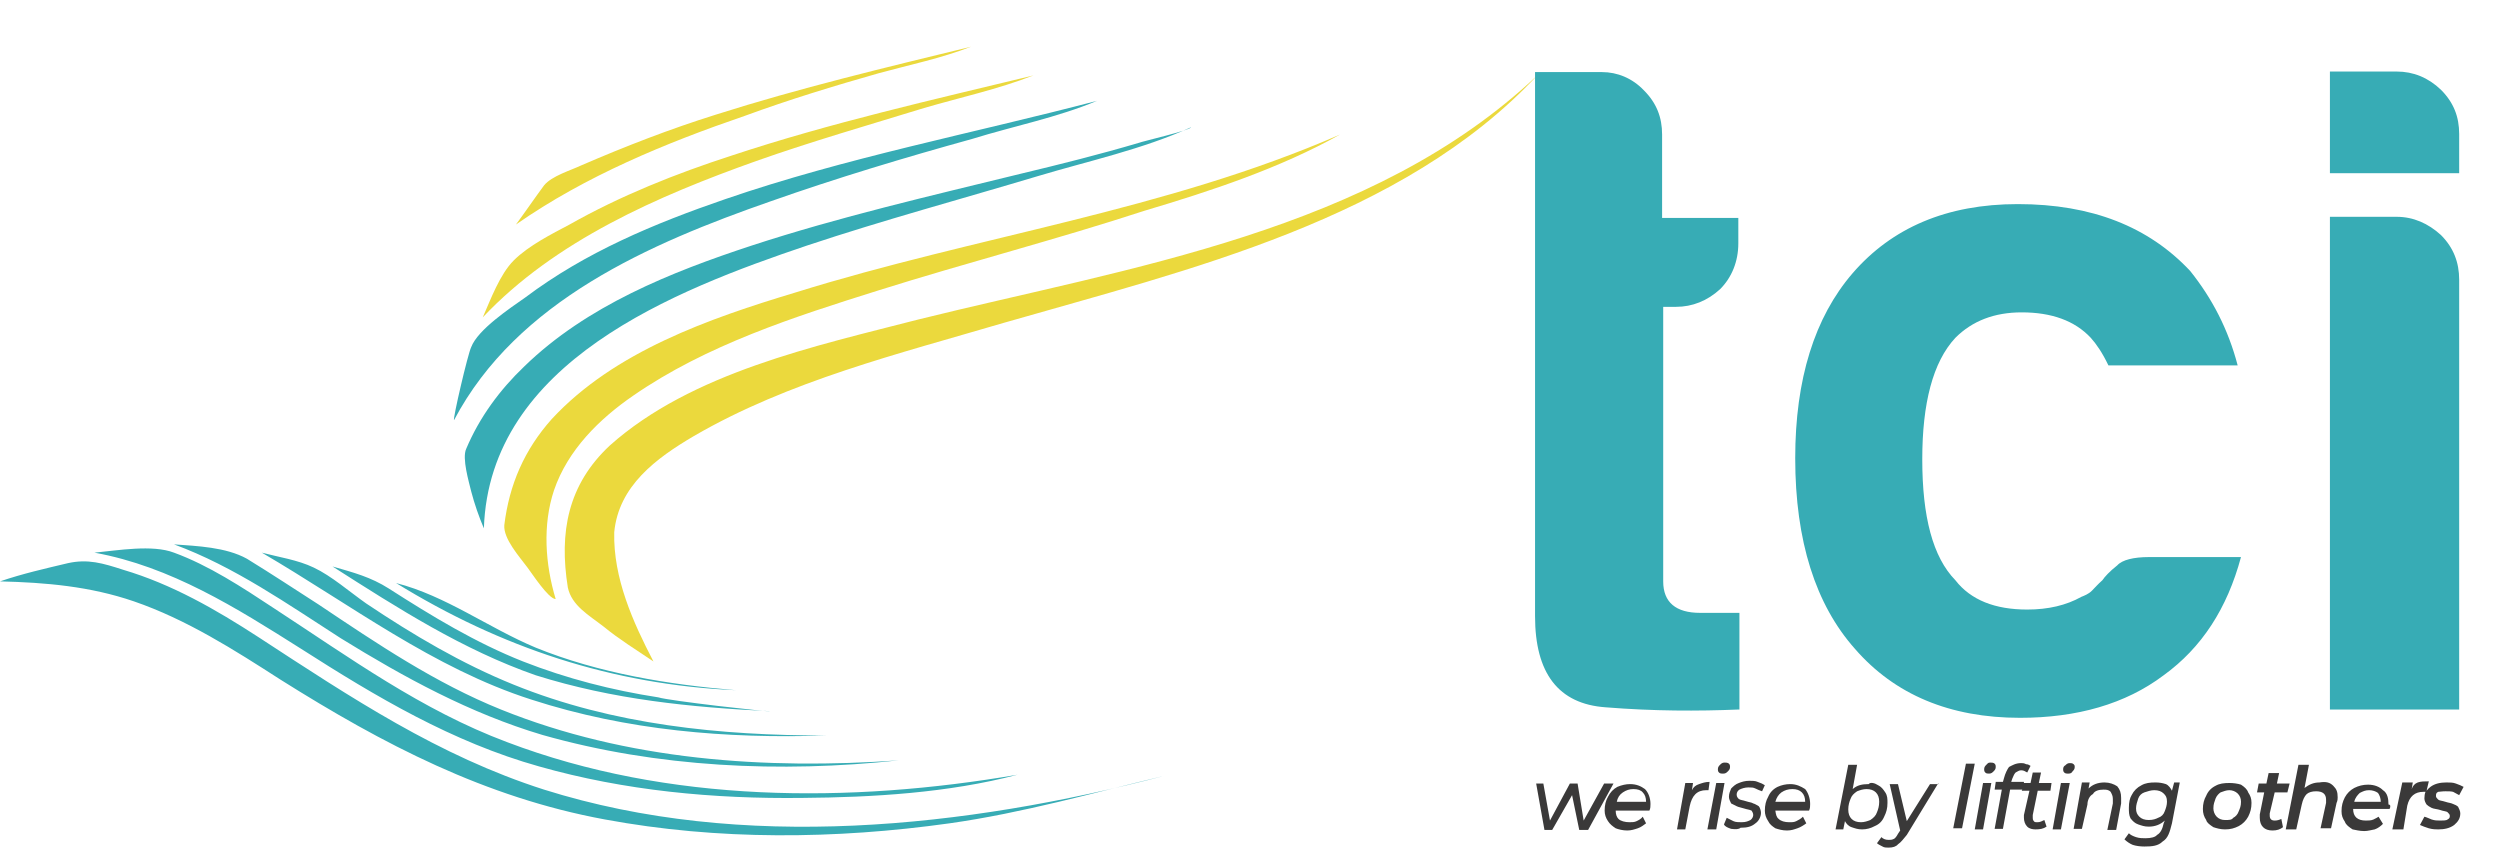
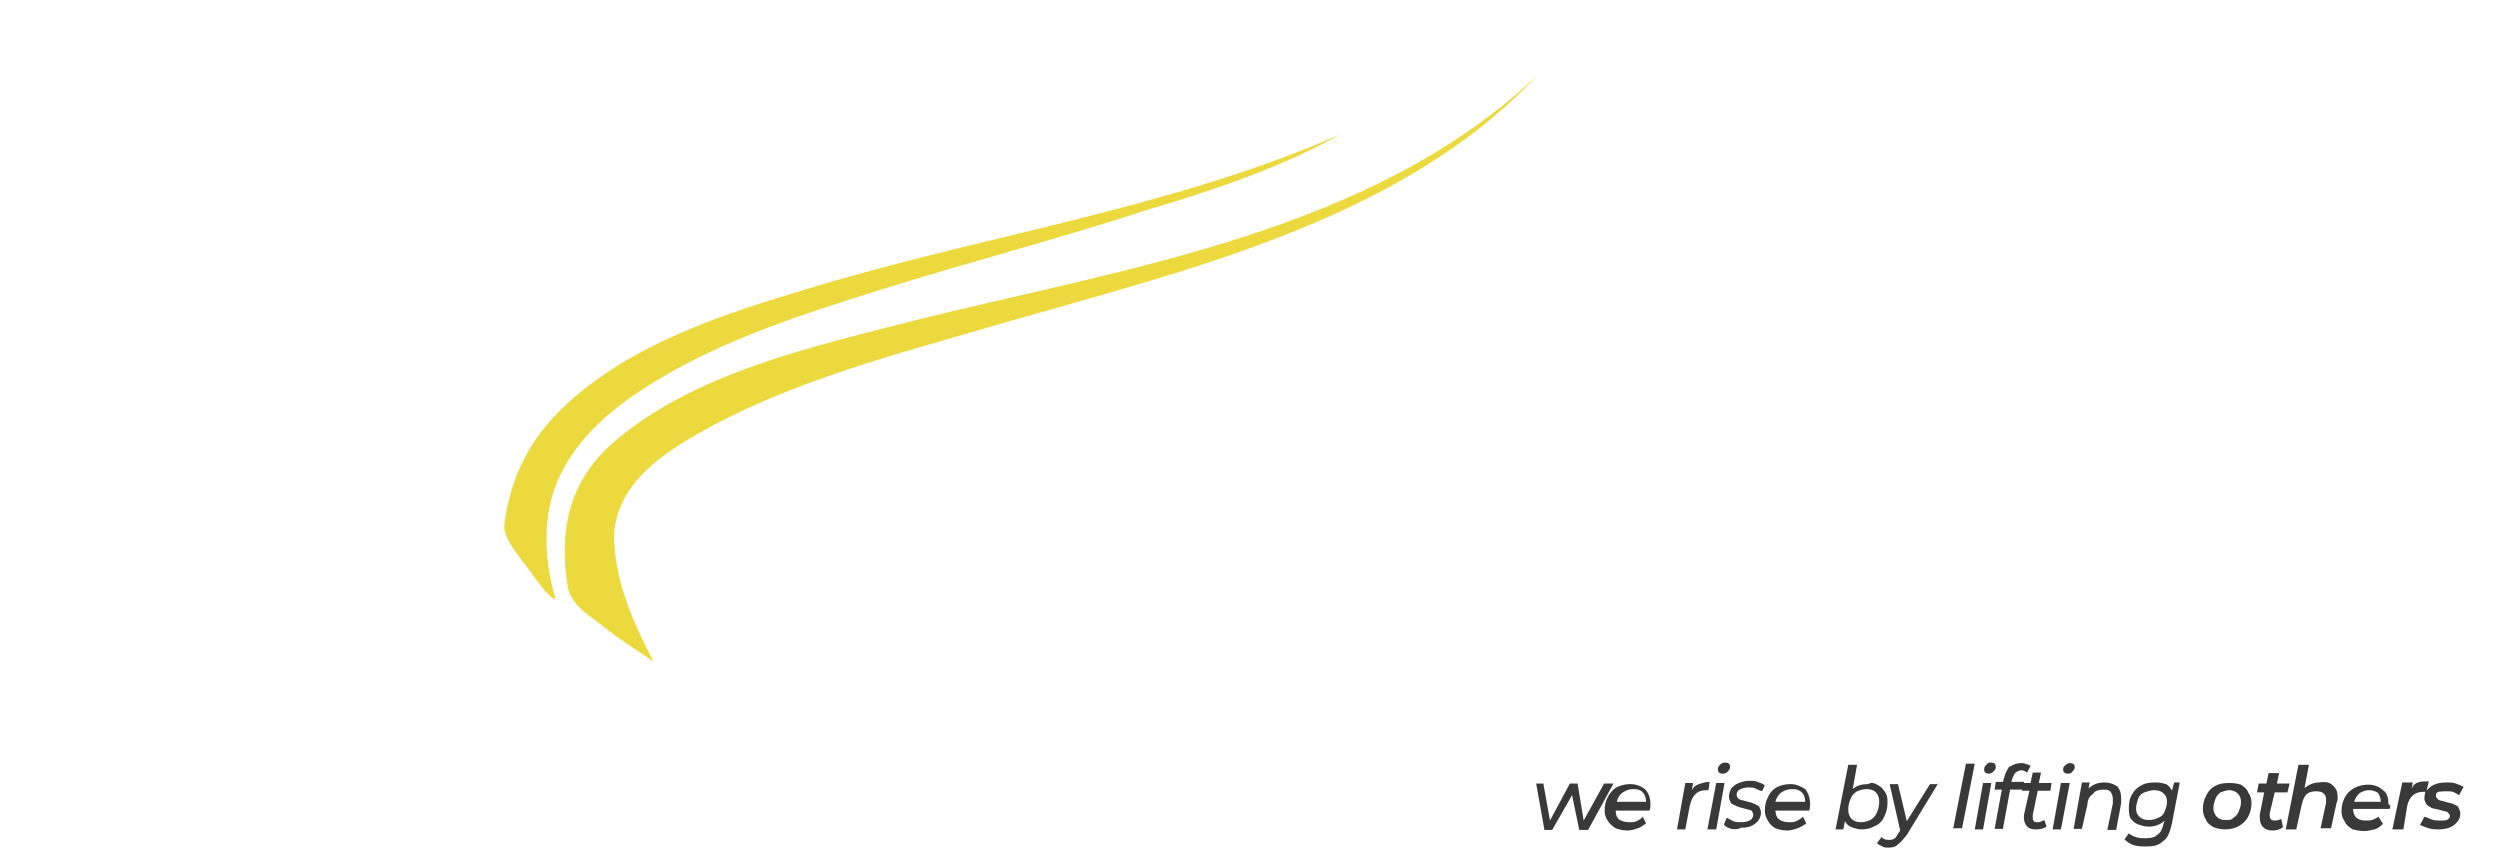
<svg xmlns="http://www.w3.org/2000/svg" width="206" height="71" viewBox="0 0 206 71" fill="none">
  <g clip-path="url(#clip0_5623_2082)">
-     <path d="M95.947 63.928C90.03 65.338 84.341 66.977 78.242 67.842C68.82 69.162 59.17 69.253 49.84 67.523C39.963 65.703 31.588 61.333 23.122 56.008C19.299 53.55 15.384 51.047 11.015 49.545C7.419 48.316 3.778 47.997 0 47.906C1.866 47.269 3.687 46.859 5.598 46.404C7.237 46.04 8.466 46.404 10.15 46.95C14.155 48.134 17.797 50.227 21.301 52.503C28.902 57.464 36.139 62.289 44.833 65.065C61.173 70.209 79.561 68.206 95.947 63.928ZM83.84 63.837C78.15 65.338 71.869 65.703 66.134 65.748C58.806 65.839 51.478 65.156 44.423 63.154C37.277 61.151 30.996 57.419 24.806 53.459C19.481 50.091 14.064 46.677 7.783 45.539C9.695 45.357 12.562 44.856 14.337 45.539C17.205 46.586 19.981 48.407 22.53 50.091C28.811 54.187 34.728 58.511 41.783 61.151C55.074 66.203 70.049 66.203 83.84 63.837ZM74.054 62.653C64.314 63.7 54.164 63.245 44.696 60.559C38.734 58.784 33.318 55.826 28.083 52.594C23.759 49.818 19.299 46.677 14.337 44.856C16.249 44.993 18.616 45.084 20.346 46.04C22.348 47.269 24.351 48.589 26.262 49.818C31.087 53.049 35.866 56.281 41.283 58.466C51.66 62.653 63.085 63.427 74.054 62.653ZM68.046 60.605C59.853 60.878 51.66 60.195 43.786 57.646C35.684 55.052 28.902 49.818 21.575 45.539C22.94 45.903 24.533 46.131 25.853 46.768C27.309 47.451 28.811 48.771 30.177 49.727C34.046 52.321 38.051 54.688 42.33 56.417C50.522 59.74 59.398 60.605 68.046 60.605ZM63.449 58.602C56.895 58.284 50.522 57.646 44.15 55.644C38.142 53.55 32.817 50.136 27.4 46.677C29.13 47.178 30.541 47.542 32.043 48.498C35.593 50.773 39.189 52.958 43.103 54.506C46.699 55.917 50.431 56.873 54.255 57.464C55.074 57.737 63.449 58.693 63.449 58.602ZM60.627 56.873C50.431 56.417 41.283 53.368 32.635 48.042C36.731 49.089 40.236 51.729 44.15 53.368C49.294 55.462 55.12 56.417 60.627 56.873Z" fill="#37ACB5" />
    <path d="M126.669 6.214C115.518 18.139 97.858 22.235 82.701 26.605C74.053 29.154 64.996 31.384 57.167 35.936C54.072 37.756 50.977 40.032 50.613 43.855C50.522 47.633 52.16 51.274 53.844 54.506C52.433 53.55 51.022 52.685 49.748 51.639C48.519 50.683 47.108 49.909 46.789 48.407C46.061 43.855 46.789 39.941 50.249 36.709C56.985 30.701 67.18 28.517 75.646 26.332C93.079 22.008 113.06 19.095 126.669 6.214ZM110.42 11.084C105.459 13.861 99.815 15.727 94.308 17.365C87.071 19.732 79.652 21.644 72.415 23.919C65.451 26.104 58.214 28.425 52.16 32.613C49.384 34.525 46.789 37.074 45.651 40.396C44.696 43.264 44.923 46.495 45.788 49.363C45.196 49.363 43.785 47.178 43.467 46.768C42.83 45.904 41.464 44.401 41.555 43.264C41.965 39.941 43.194 37.074 45.469 34.525C50.613 28.972 58.441 26.241 65.542 24.102C80.426 19.459 96.037 17.365 110.42 11.084Z" fill="#EBD93D" />
-     <path d="M98.132 10.491C94.127 12.312 89.666 13.268 85.57 14.497C79.198 16.408 72.78 18.138 66.499 20.232C55.575 23.919 40.328 29.836 39.872 43.536C39.463 42.58 39.099 41.533 38.825 40.486C38.643 39.712 38.052 37.755 38.416 36.981C39.508 34.387 41.192 32.111 43.195 30.2C48.338 25.193 55.302 22.416 61.947 20.232C69.184 17.865 76.695 16.135 84.114 14.315C87.345 13.541 90.622 12.722 93.854 11.766C94.036 11.675 98.132 10.719 98.132 10.491ZM90.395 8.307C87.163 9.672 83.476 10.4 80.108 11.447C74.51 12.995 68.911 14.679 63.495 16.59C53.573 20.05 42.603 24.783 37.414 34.615C37.278 34.615 38.552 29.153 38.825 28.607C39.372 27.15 42.057 25.375 43.286 24.51C48.247 20.778 53.937 18.411 59.763 16.408C69.685 12.995 80.154 10.992 90.395 8.307Z" fill="#37ACB5" />
-     <path d="M85.16 6.213C82.247 7.351 79.107 8.034 76.148 8.899C71.551 10.31 66.818 11.675 62.312 13.268C54.255 16.136 45.744 19.823 39.781 26.149C40.419 24.693 41.192 22.599 42.33 21.461C43.559 20.232 45.471 19.276 46.927 18.503C51.115 16.136 55.666 14.315 60.309 12.813C68.411 10.128 76.876 8.216 85.16 6.213ZM80.017 3.847C77.559 4.803 74.919 5.349 72.416 6.031C68.729 7.078 64.997 8.216 61.401 9.536C54.892 11.766 48.247 14.497 42.512 18.503C43.286 17.456 44.06 16.318 44.834 15.271C45.471 14.497 47.018 14.042 47.883 13.633C51.57 12.04 55.211 10.629 58.989 9.445C65.862 7.26 72.917 5.576 80.017 3.847Z" fill="#EBD93D" />
    <path d="M132.952 64.564L130.859 68.388H130.13L129.539 65.52L127.9 68.388H127.263L126.58 64.564H127.172L127.718 67.614L129.357 64.564H129.994L130.494 67.614L132.179 64.564H132.952Z" fill="#3A3939" />
    <path fill-rule="evenodd" clip-rule="evenodd" d="M133.133 66.795C133.133 66.764 133.133 66.719 133.133 66.658V66.795ZM133.361 67.478C133.543 67.66 133.907 67.751 134.271 67.751C134.498 67.751 134.68 67.751 134.863 67.66C135.045 67.569 135.227 67.478 135.363 67.296L135.636 67.842C135.454 67.978 135.227 68.16 134.954 68.251C134.681 68.342 134.407 68.433 134.089 68.433C133.725 68.433 133.361 68.342 133.133 68.251C132.86 68.069 132.678 67.933 132.496 67.66C132.314 67.386 132.223 67.113 132.223 66.795C132.223 66.34 132.314 65.975 132.496 65.657C132.678 65.293 132.936 65.02 133.269 64.838C133.634 64.686 133.983 64.61 134.316 64.61C134.863 64.61 135.227 64.792 135.545 65.02C135.818 65.293 136 65.748 136 66.249C136 66.431 136 66.613 135.909 66.795H133.133C133.133 67.113 133.224 67.341 133.361 67.478ZM133.725 65.293C133.452 65.475 133.285 65.733 133.224 66.067H135.636C135.636 65.733 135.545 65.475 135.363 65.293C135.212 65.111 134.954 65.02 134.589 65.02C134.271 65.02 133.998 65.111 133.725 65.293ZM140.006 64.61C140.279 64.519 140.507 64.428 140.871 64.428L140.78 65.111H140.598C139.824 65.111 139.414 65.566 139.232 66.431L138.868 68.342H138.185L138.868 64.519H139.505L139.414 65.111C139.551 64.838 139.733 64.701 140.006 64.61ZM141.644 63.654C141.553 63.563 141.553 63.472 141.553 63.381C141.553 63.199 141.644 63.108 141.735 63.017C141.826 62.926 141.917 62.835 142.1 62.835C142.191 62.835 142.373 62.835 142.464 62.926C142.555 63.017 142.555 63.108 142.555 63.199C142.555 63.381 142.464 63.472 142.373 63.563C142.282 63.654 142.191 63.745 142.009 63.745C141.826 63.745 141.735 63.745 141.644 63.654ZM141.417 64.519H142.1L141.417 68.342H140.689L141.417 64.519ZM142.646 68.297C142.373 68.206 142.145 68.115 142.054 67.933L142.282 67.386L142.828 67.66C143.01 67.751 143.283 67.751 143.511 67.751C143.875 67.751 144.057 67.66 144.239 67.569C144.375 67.478 144.466 67.296 144.466 67.159C144.466 66.977 144.375 66.886 144.33 66.795C144.148 66.704 143.966 66.704 143.693 66.613C143.419 66.522 143.283 66.522 143.101 66.431C142.919 66.34 142.737 66.249 142.646 66.203C142.555 66.021 142.464 65.839 142.464 65.657C142.464 65.384 142.555 65.202 142.646 64.974C142.828 64.792 143.01 64.61 143.283 64.519C143.511 64.428 143.784 64.337 144.148 64.337C144.375 64.337 144.648 64.337 144.83 64.428C145.104 64.519 145.286 64.61 145.422 64.701L145.195 65.202C145.013 65.141 144.83 65.065 144.648 64.974C144.466 64.883 144.33 64.883 144.057 64.883C143.784 64.883 143.511 64.974 143.328 65.065C143.192 65.156 143.101 65.293 143.101 65.475C143.101 65.657 143.192 65.748 143.283 65.839C143.419 65.93 143.602 65.93 143.875 66.021C144.148 66.112 144.33 66.112 144.466 66.203C144.648 66.249 144.739 66.34 144.922 66.431C145.013 66.522 145.104 66.795 145.104 66.977C145.104 67.296 144.922 67.66 144.648 67.842C144.33 68.115 143.966 68.206 143.42 68.206C143.283 68.342 143.01 68.342 142.646 68.297Z" fill="#3A3939" />
    <path fill-rule="evenodd" clip-rule="evenodd" d="M146.289 66.795C146.289 66.764 146.289 66.719 146.289 66.658V66.795ZM146.562 67.478C146.744 67.66 147.062 67.751 147.427 67.751C147.7 67.751 147.836 67.751 148.018 67.66C148.2 67.569 148.382 67.478 148.564 67.296L148.838 67.842C148.655 67.978 148.382 68.16 148.109 68.251C147.836 68.342 147.609 68.433 147.244 68.433C146.88 68.433 146.562 68.342 146.289 68.251C146.016 68.069 145.833 67.933 145.697 67.66C145.515 67.386 145.424 67.113 145.424 66.795C145.424 66.34 145.515 65.975 145.697 65.657C145.849 65.293 146.107 65.02 146.471 64.838C146.804 64.686 147.153 64.61 147.518 64.61C148.018 64.61 148.382 64.792 148.746 65.02C148.974 65.293 149.156 65.748 149.156 66.249C149.156 66.431 149.156 66.613 149.065 66.795H146.289C146.334 67.113 146.38 67.341 146.562 67.478ZM146.789 65.293C146.547 65.475 146.38 65.733 146.289 66.067H148.746C148.746 65.733 148.655 65.475 148.473 65.293C148.291 65.111 148.033 65.02 147.7 65.02C147.335 65.02 147.062 65.111 146.789 65.293ZM154.755 64.701C155.028 64.838 155.164 65.02 155.346 65.293C155.528 65.566 155.528 65.839 155.528 66.158C155.528 66.613 155.437 66.931 155.255 67.296C155.103 67.66 154.846 67.918 154.481 68.069C154.148 68.251 153.799 68.342 153.435 68.342C153.07 68.342 152.843 68.251 152.57 68.16C152.297 68.069 152.115 67.842 152.024 67.66L151.887 68.342H151.25L152.297 63.017H153.025L152.661 65.02C153.025 64.701 153.435 64.61 153.981 64.61C154.117 64.428 154.481 64.519 154.755 64.701ZM154.117 67.569C154.39 67.386 154.572 67.204 154.663 66.931C154.755 66.704 154.846 66.431 154.846 66.067C154.846 65.733 154.755 65.475 154.572 65.293C154.39 65.111 154.133 65.02 153.799 65.02C153.526 65.02 153.253 65.111 153.025 65.202C152.752 65.384 152.57 65.566 152.479 65.839C152.388 66.067 152.297 66.34 152.297 66.704C152.297 67.038 152.388 67.296 152.57 67.478C152.752 67.66 153.01 67.751 153.344 67.751C153.617 67.751 153.89 67.66 154.117 67.569ZM159.716 64.61H159.67L159.716 64.519V64.61ZM157.121 68.797C156.848 69.116 156.666 69.389 156.393 69.571C156.241 69.753 155.983 69.844 155.619 69.844C155.437 69.844 155.255 69.844 155.119 69.753C154.937 69.662 154.755 69.571 154.663 69.48L155.028 68.98C155.164 69.116 155.346 69.207 155.619 69.207C155.801 69.207 155.892 69.207 156.075 69.116C156.166 69.071 156.302 68.888 156.393 68.707L156.575 68.433L155.71 64.61H156.393L157.121 67.66L159.033 64.61H159.67L157.121 68.797ZM161.992 62.926H162.72L161.673 68.251H160.945L161.992 62.926ZM163.585 63.654C163.494 63.563 163.494 63.472 163.494 63.381C163.494 63.199 163.585 63.108 163.676 63.017C163.767 62.926 163.812 62.835 163.994 62.835C164.085 62.835 164.267 62.835 164.358 62.926C164.449 63.017 164.449 63.108 164.449 63.199C164.449 63.381 164.358 63.472 164.267 63.563C164.176 63.654 164.085 63.745 163.903 63.745C163.767 63.745 163.676 63.745 163.585 63.654ZM163.403 64.519H164.085L163.403 68.342H162.72L163.403 64.519ZM166.088 63.654C165.997 63.745 165.906 63.912 165.815 64.155L165.724 64.428H166.771V64.519H167.317L167.499 63.654H168.182L168 64.519H169.046L168.955 65.156H167.909L167.499 67.159V67.296C167.499 67.478 167.499 67.569 167.59 67.66C167.635 67.751 167.727 67.751 167.909 67.751C168.091 67.751 168.273 67.66 168.455 67.569L168.637 68.115C168.364 68.297 168.091 68.342 167.727 68.342C167.499 68.342 167.226 68.297 167.044 68.115C166.862 67.933 166.771 67.66 166.771 67.386V67.159L167.226 65.156H166.589L166.634 65.065H165.633L165.041 68.297H164.358L164.95 65.065H164.358L164.449 64.428H165.041L165.132 64.109C165.223 63.745 165.405 63.381 165.542 63.199C165.815 63.062 166.088 62.88 166.543 62.88C166.68 62.88 166.771 62.88 166.953 62.971C167.135 62.971 167.226 63.062 167.317 63.108L167.044 63.654C166.862 63.563 166.771 63.472 166.543 63.472C166.361 63.472 166.27 63.563 166.088 63.654ZM170.093 63.654C170.002 63.563 170.002 63.472 170.002 63.381C170.002 63.199 170.093 63.108 170.184 63.062C170.275 62.971 170.366 62.88 170.548 62.88C170.639 62.88 170.776 62.88 170.867 62.971C170.958 63.062 170.958 63.108 170.958 63.199C170.958 63.381 170.867 63.472 170.776 63.563C170.731 63.654 170.64 63.745 170.457 63.745C170.275 63.745 170.184 63.745 170.093 63.654ZM169.82 64.519H170.548L169.82 68.342H169.137L169.82 64.519ZM174.463 64.792C174.69 65.065 174.781 65.338 174.781 65.748V66.203L174.372 68.388H173.644L174.099 66.203V65.839C174.099 65.566 174.008 65.429 173.917 65.247C173.735 65.065 173.552 65.065 173.325 65.065C172.961 65.065 172.597 65.156 172.46 65.429C172.187 65.566 172.005 65.93 172.005 66.294L171.55 68.297H170.867L171.55 64.474H172.187L172.096 64.974C172.43 64.64 172.87 64.474 173.416 64.474C173.826 64.474 174.19 64.61 174.463 64.792ZM179.606 64.519L178.969 67.842C178.787 68.57 178.65 69.071 178.195 69.344C177.831 69.708 177.33 69.753 176.693 69.753C176.374 69.753 176.01 69.708 175.737 69.617C175.51 69.526 175.237 69.344 175.055 69.162L175.419 68.661C175.555 68.797 175.737 68.888 176.01 68.98C176.283 69.071 176.557 69.071 176.784 69.071C177.239 69.071 177.603 68.98 177.74 68.797C178.013 68.661 178.195 68.297 178.286 67.842L178.377 67.614C178.013 67.948 177.573 68.115 177.057 68.115C176.693 68.115 176.466 68.024 176.192 67.933C175.919 67.842 175.737 67.66 175.555 67.432C175.419 67.159 175.419 66.886 175.419 66.567C175.419 66.112 175.495 65.763 175.646 65.52C175.828 65.156 176.101 64.883 176.466 64.701C176.784 64.519 177.148 64.474 177.603 64.474C177.922 64.474 178.195 64.519 178.468 64.61C178.696 64.701 178.878 64.974 178.969 65.156L179.151 64.474H179.606V64.519ZM177.831 67.386C178.104 67.296 178.286 67.113 178.377 66.84C178.468 66.613 178.559 66.34 178.559 66.067C178.559 65.702 178.468 65.566 178.286 65.384C178.104 65.202 177.846 65.111 177.512 65.111C177.239 65.111 176.966 65.202 176.693 65.293C176.45 65.384 176.283 65.551 176.192 65.793C176.101 66.067 176.01 66.34 176.01 66.613C176.01 66.931 176.101 67.113 176.283 67.296C176.465 67.478 176.723 67.569 177.057 67.569C177.421 67.569 177.649 67.478 177.831 67.386ZM182.383 68.16C182.109 67.978 181.836 67.796 181.791 67.569C181.609 67.296 181.518 67.022 181.518 66.658C181.518 66.249 181.609 65.885 181.791 65.566C181.943 65.202 182.2 64.929 182.565 64.747C182.883 64.565 183.247 64.519 183.703 64.519C184.021 64.519 184.385 64.565 184.658 64.656C184.931 64.838 185.159 65.02 185.25 65.293C185.432 65.566 185.523 65.793 185.523 66.158C185.523 66.613 185.432 66.931 185.25 67.296C185.068 67.629 184.81 67.887 184.476 68.069C184.112 68.251 183.794 68.342 183.338 68.342C182.974 68.342 182.656 68.251 182.383 68.16ZM184.021 67.386C184.203 67.296 184.385 67.113 184.476 66.84C184.567 66.613 184.658 66.431 184.658 66.067C184.658 65.793 184.567 65.566 184.385 65.384C184.203 65.202 183.93 65.111 183.703 65.111C183.429 65.111 183.247 65.202 182.974 65.293C182.838 65.384 182.656 65.566 182.565 65.793C182.474 66.067 182.383 66.249 182.383 66.613C182.383 66.84 182.474 67.113 182.656 67.296C182.838 67.478 183.065 67.569 183.338 67.569C183.702 67.569 183.885 67.569 184.021 67.386ZM187.025 67.022V67.204C187.025 67.478 187.162 67.614 187.435 67.614C187.617 67.614 187.799 67.569 187.981 67.478L188.118 68.16C187.89 68.342 187.617 68.433 187.253 68.433C186.919 68.433 186.661 68.342 186.479 68.16C186.297 67.978 186.206 67.72 186.206 67.386V67.113L186.57 65.293H185.978L186.115 64.565H186.752L186.934 63.7H187.799L187.617 64.565H188.664L188.482 65.293H187.435L187.025 67.022ZM192.259 64.747C192.533 65.02 192.624 65.247 192.624 65.702C192.624 65.793 192.624 65.975 192.533 66.158L192.077 68.251H191.213L191.668 66.158V65.885C191.668 65.429 191.395 65.202 190.848 65.202C190.515 65.202 190.257 65.278 190.075 65.429C189.893 65.611 189.756 65.885 189.665 66.294L189.21 68.342H188.345L189.392 63.017H190.257L189.893 64.929C190.257 64.656 190.621 64.474 191.122 64.474C191.668 64.382 191.986 64.474 192.259 64.747ZM196.902 66.658H193.898C193.898 67.296 194.262 67.614 194.945 67.614C195.127 67.614 195.4 67.614 195.582 67.523C195.764 67.432 195.946 67.341 195.992 67.296L196.356 67.887C196.174 68.069 195.946 68.251 195.673 68.342C195.4 68.388 195.127 68.479 194.808 68.479C194.444 68.479 194.08 68.388 193.853 68.342C193.579 68.16 193.306 67.978 193.215 67.705C193.033 67.432 192.942 67.204 192.942 66.84C192.942 66.385 193.033 66.067 193.215 65.702C193.397 65.369 193.655 65.111 193.989 64.929C194.353 64.747 194.717 64.656 195.127 64.656C195.673 64.656 196.083 64.838 196.356 65.111C196.72 65.338 196.811 65.793 196.811 66.294C196.993 66.294 196.993 66.476 196.902 66.658ZM194.444 65.338C194.262 65.52 194.08 65.702 193.989 66.067H196.174C196.174 65.793 196.083 65.52 195.946 65.338C195.764 65.202 195.491 65.111 195.218 65.111C194.899 65.111 194.717 65.202 194.444 65.338ZM199.223 64.474C199.496 64.382 199.77 64.382 200.134 64.382L199.952 65.156C200.043 65.035 200.149 64.929 200.27 64.838C200.634 64.565 201.09 64.474 201.59 64.474C201.863 64.474 202.136 64.474 202.364 64.565C202.637 64.656 202.819 64.747 203.001 64.838L202.637 65.52C202.455 65.429 202.288 65.338 202.136 65.247C201.954 65.202 201.772 65.202 201.499 65.202C201.226 65.202 200.999 65.247 200.907 65.247C200.725 65.338 200.725 65.429 200.725 65.611C200.725 65.702 200.816 65.793 200.907 65.885C200.999 65.975 201.226 65.975 201.499 66.067C201.772 66.158 201.954 66.158 202.136 66.249C202.273 66.294 202.455 66.385 202.546 66.476C202.637 66.658 202.728 66.84 202.728 67.022C202.728 67.432 202.546 67.705 202.227 67.978C201.863 68.251 201.408 68.342 200.907 68.342C200.725 68.342 200.452 68.342 200.134 68.251C199.861 68.16 199.587 68.069 199.405 67.978L199.77 67.296C199.952 67.341 200.134 67.432 200.361 67.523C200.634 67.614 200.816 67.614 201.089 67.614C201.317 67.614 201.59 67.614 201.681 67.523C201.863 67.432 201.863 67.341 201.863 67.204C201.863 67.113 201.772 67.022 201.681 66.931C201.59 66.84 201.317 66.84 201.089 66.749C200.816 66.658 200.543 66.658 200.361 66.567C200.179 66.476 200.043 66.385 199.952 66.294C199.861 66.158 199.77 65.975 199.77 65.793C199.77 65.581 199.8 65.399 199.861 65.247H199.679C198.996 65.247 198.541 65.611 198.359 66.385L198.04 68.342H197.13L197.949 64.474H198.814L198.723 65.02C198.814 64.747 198.981 64.565 199.223 64.474Z" fill="#3A3939" />
-     <path d="M143.238 58.465C139.915 58.602 136.274 58.602 132.314 58.283C128.4 58.01 126.488 55.461 126.488 50.773V5.94H131.996C133.27 5.94 134.499 6.441 135.455 7.442C136.502 8.489 136.957 9.672 136.957 11.083V17.956H143.238V20.05C143.238 21.552 142.692 22.872 141.736 23.828C140.689 24.784 139.46 25.284 138.095 25.284H137.048V47.906C137.048 49.635 138.095 50.5 140.097 50.5H143.329V58.465H143.238ZM177.056 45.903H184.657C183.519 50.136 181.426 53.367 178.285 55.643C175.145 58.01 171.139 59.148 166.451 59.148C160.671 59.148 156.119 57.236 152.842 53.458C149.61 49.817 147.926 44.583 147.926 37.755C147.926 31.247 149.519 26.149 152.66 22.508C155.891 18.776 160.397 16.818 166.269 16.818C172.368 16.818 177.056 18.684 180.47 22.326C182.291 24.602 183.61 27.15 184.384 30.109H173.734C173.233 29.062 172.732 28.334 172.277 27.833C170.957 26.422 169.045 25.739 166.588 25.739C164.342 25.739 162.522 26.437 161.126 27.833C159.26 29.836 158.395 33.249 158.395 37.846C158.395 42.58 159.26 45.903 161.126 47.815C162.4 49.453 164.403 50.227 167.043 50.227C168.772 50.227 170.259 49.878 171.503 49.18C171.731 49.089 172.095 48.952 172.368 48.679C172.641 48.406 172.869 48.133 173.233 47.815C173.415 47.541 173.825 47.086 174.462 46.586C174.871 46.13 175.827 45.903 177.056 45.903ZM191.985 17.865H197.493C198.858 17.865 200.087 18.411 201.134 19.367C202.181 20.414 202.636 21.643 202.636 23.054V58.465H191.985V17.865ZM191.985 5.895H197.493C198.858 5.895 200.087 6.395 201.134 7.397C202.181 8.443 202.636 9.627 202.636 11.038V14.269H191.985V5.895Z" fill="#37ACB5" />
  </g>
  <defs>
    <clipPath id="clip0_5623_2082">
      <rect width="206" height="71" fill="white" />
    </clipPath>
  </defs>
</svg>